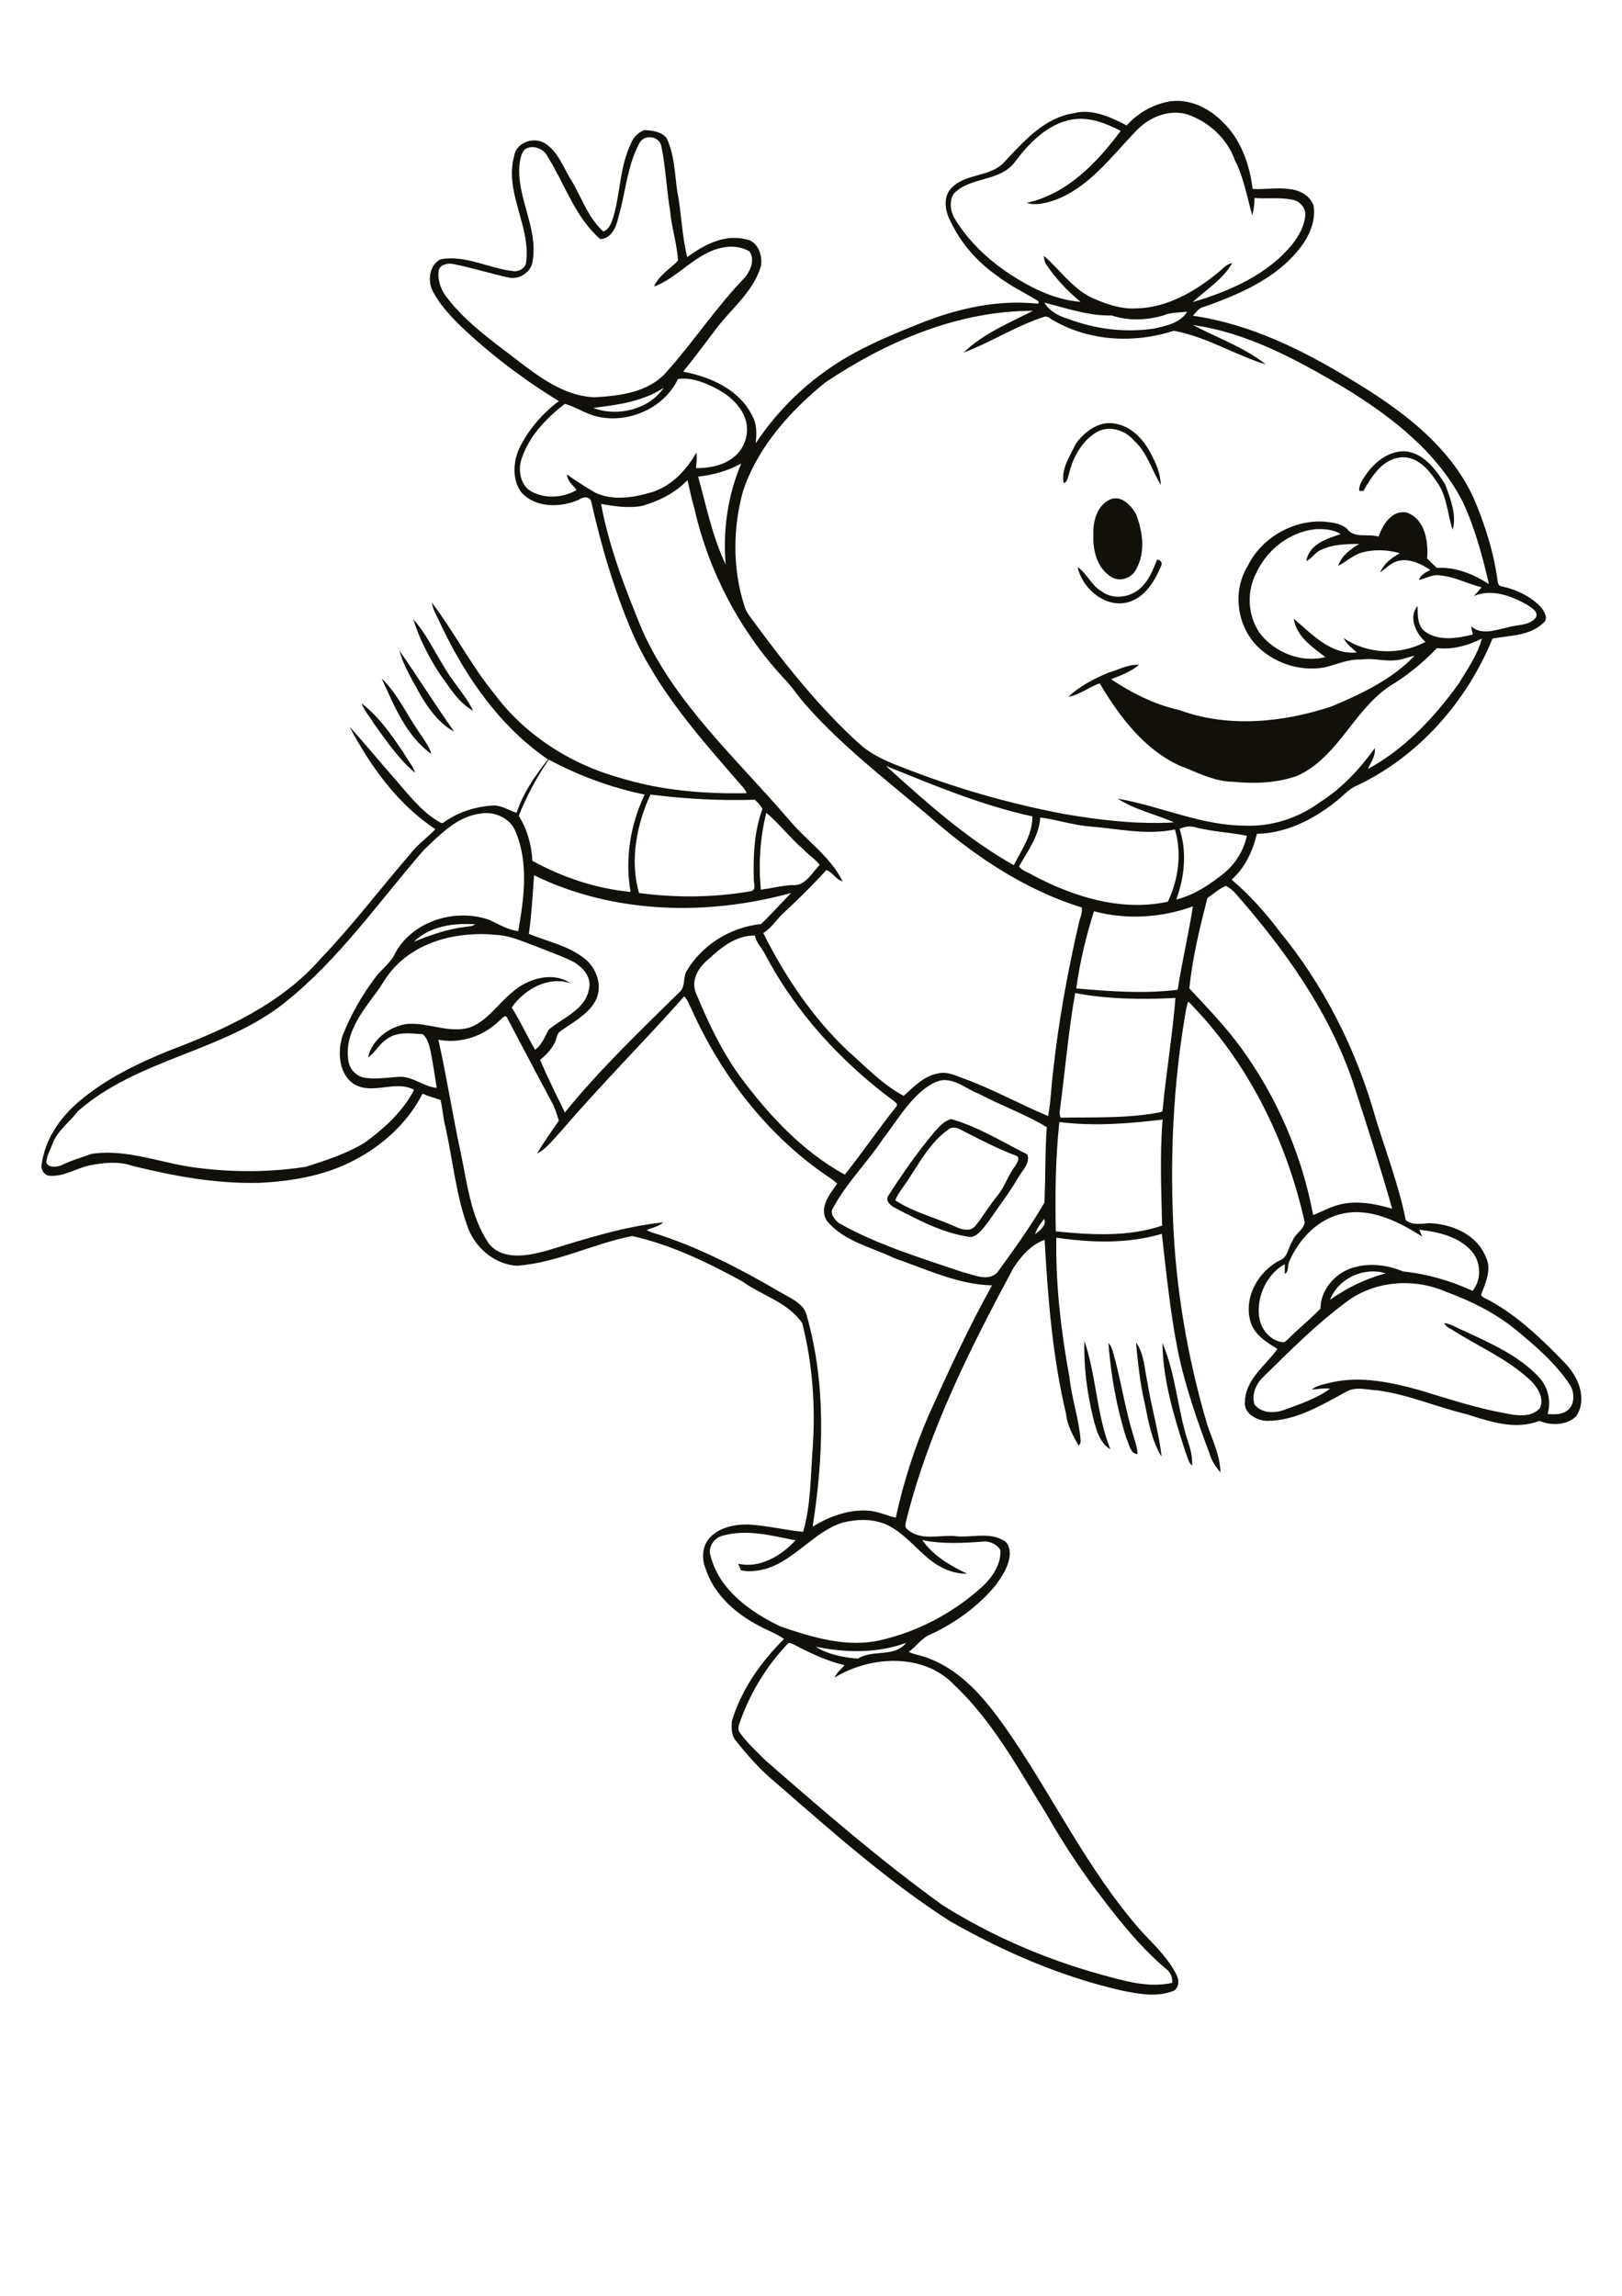
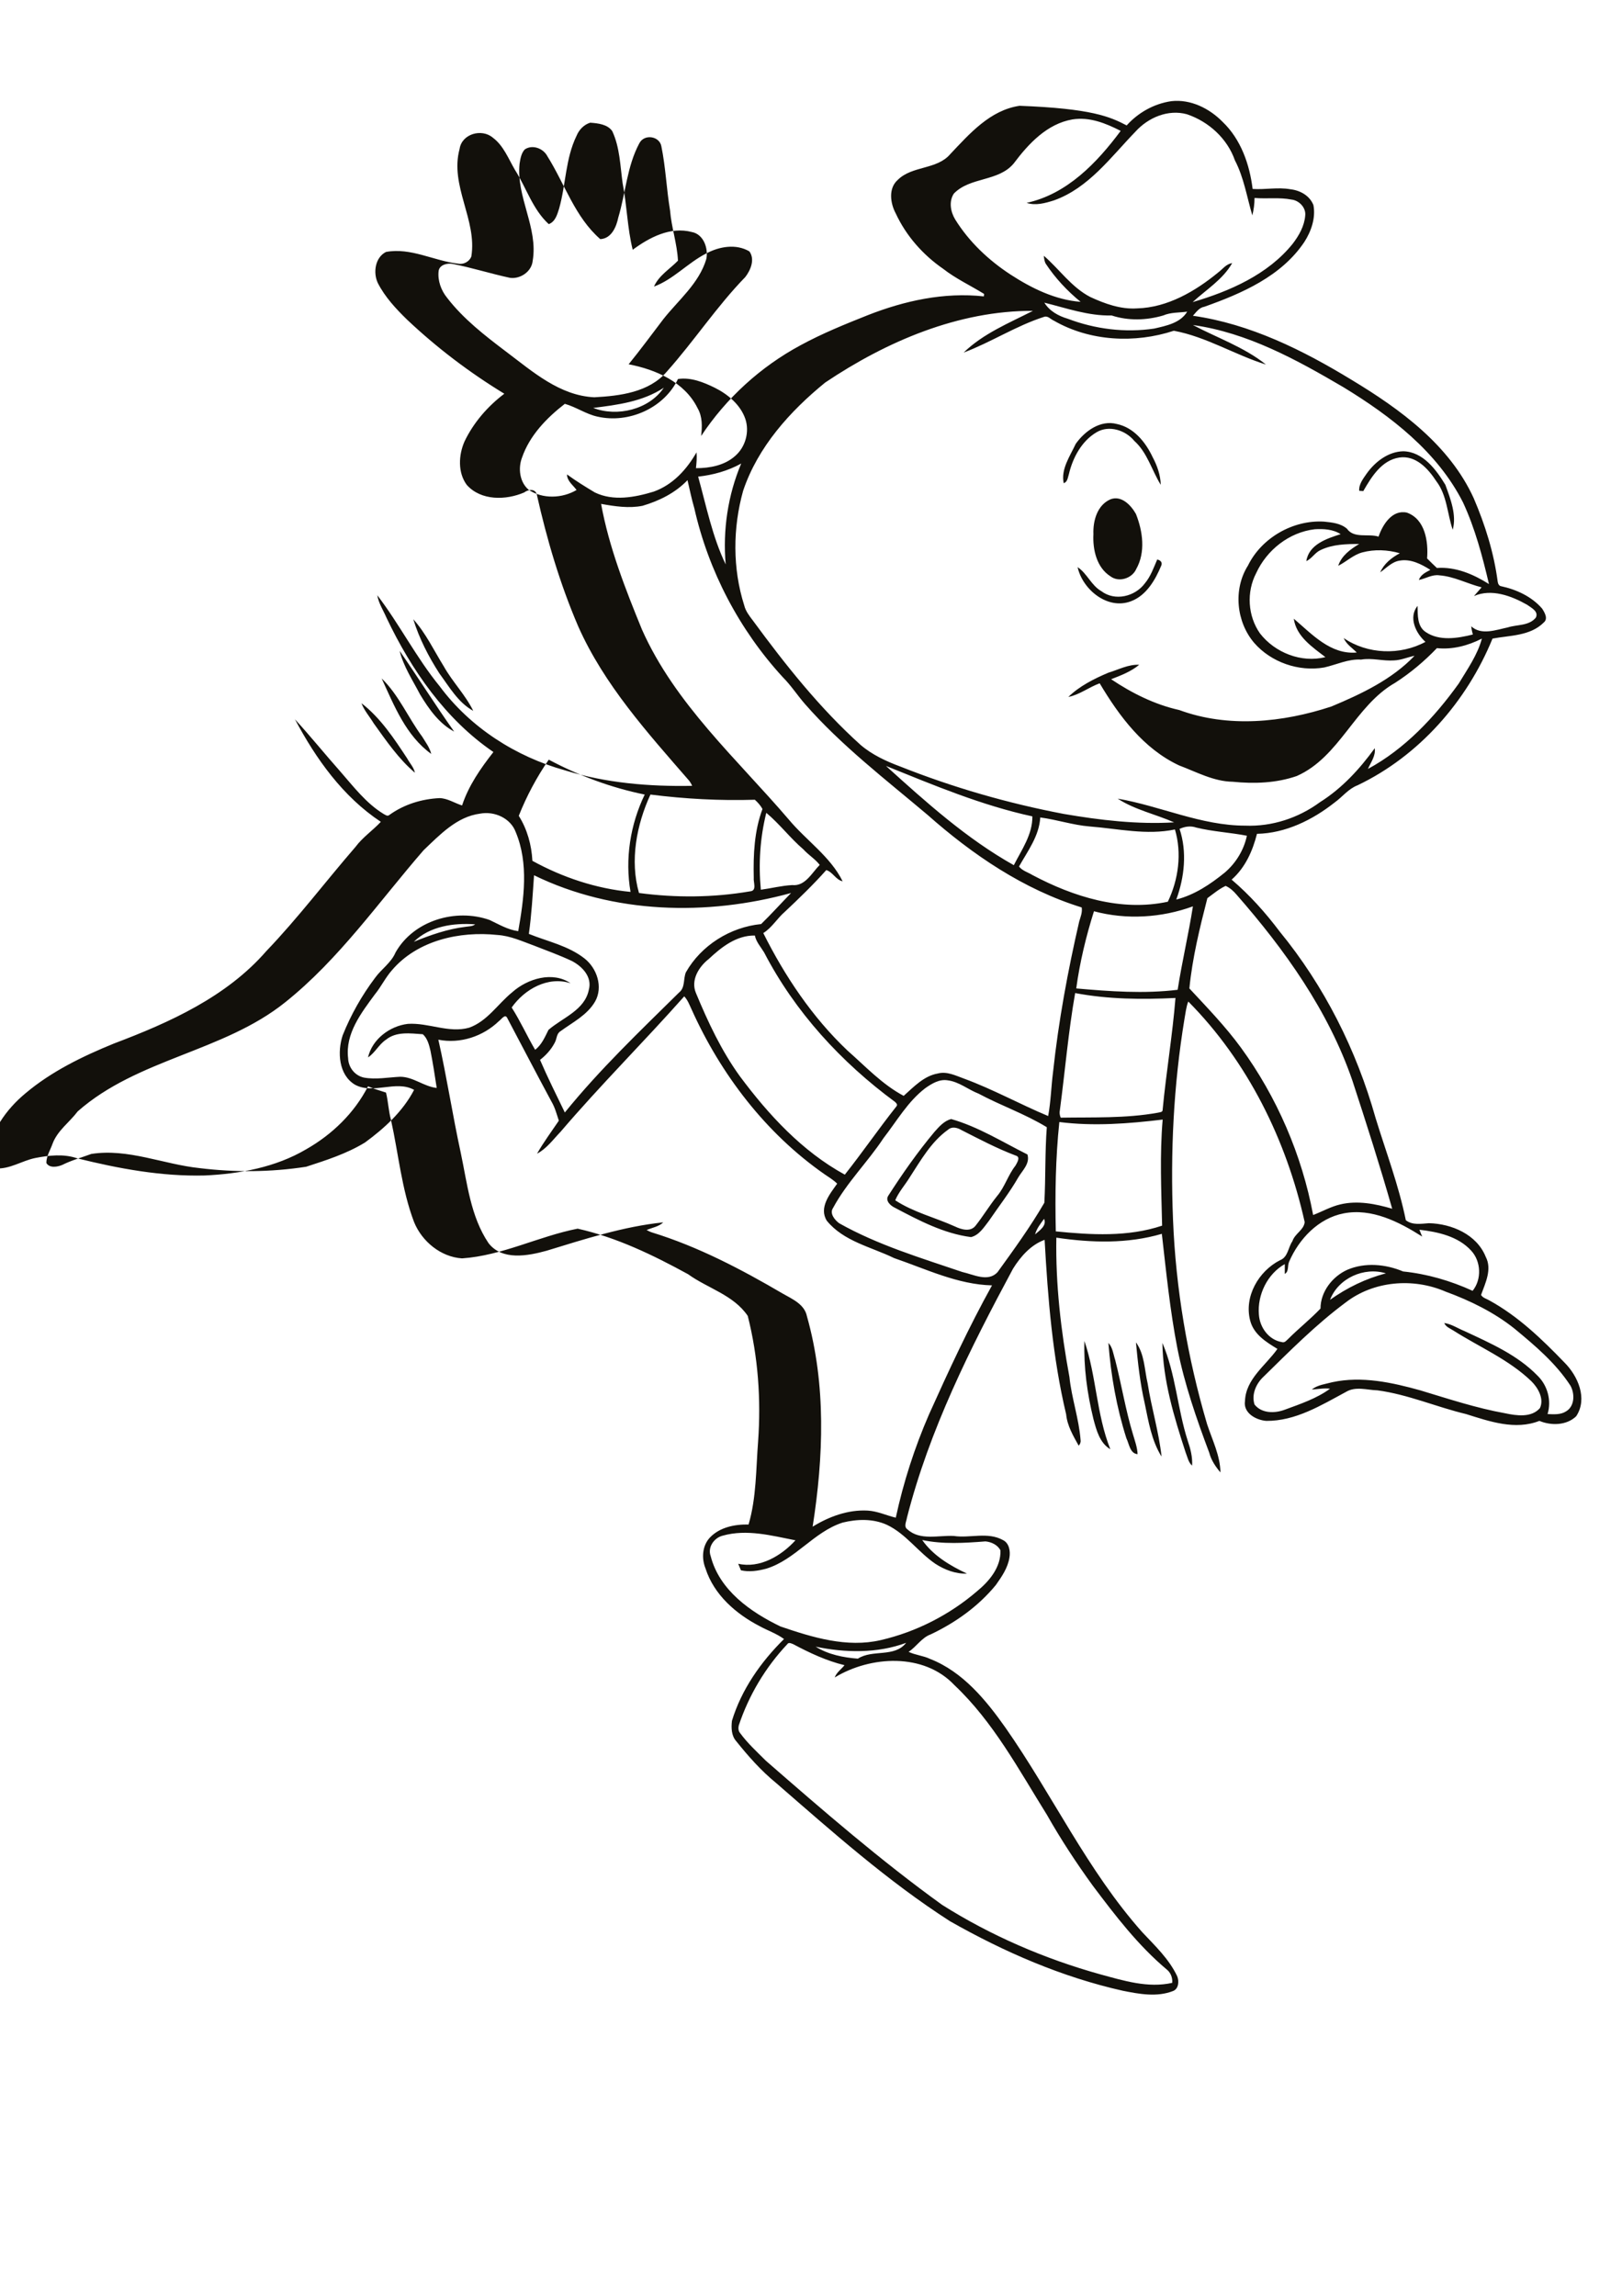
<svg xmlns="http://www.w3.org/2000/svg" version="1.2" baseProfile="tiny" id="Layer_1" x="0px" y="0px" viewBox="0 0 595 842" overflow="scroll" xml:space="preserve">
  <g>
-     <path fill="#12100B" d="M426.4,492.5c4.9,11.4,5.5,24.1,9.3,35.9c1,2.9,1.8,6,1.6,9.1c-1.4-1.2-1.7-3.2-2.4-4.9   C430.7,519.7,426.6,506.3,426.4,492.5 M406.6,492.5c1.6,1.7,1.8,4.2,2.5,6.3c2.3,9,3.8,18.3,6.5,27.2c0.7,2.4,1.6,4.8,1.7,7.3   c-2.8-0.2-3.1-3.8-4.1-5.8C409.6,516.2,407.5,504.4,406.6,492.5 M416.7,492.3c3.2,4.4,3.1,10,4.3,15.1c1.4,9,4.1,17.7,5.1,26.8   c-3.7-5.9-4.8-12.9-6.2-19.6C418.2,507.2,417.4,499.7,416.7,492.3 M397.8,491.8c4.4,12.9,4.4,26.9,9.5,39.7   c-3.9-2.3-5.1-7-6.2-11.1C398.8,511,397.5,501.4,397.8,491.8 M347.8,414.3c-6.2,4.4-10,11.2-14.1,17.5c-1.7,2.8-4,5.3-5.3,8.4   c6.7,4.4,14.6,6.3,21.9,9.6c2.3,1.1,5.6,2.1,7.5-0.2c2.8-3.5,5.1-7.4,8-11c2.8-3.3,4-7.7,6.7-11.1c0.6-1.1,2-3.2,0.1-3.7   c-6.9-2.6-13.5-6.1-20-9.4C351.1,413.5,349.1,413.1,347.8,414.3 M342.8,415.1c1.7-1.9,3.5-4,6.1-4.7c9.9,2.8,18.8,8.4,28,13   c1,3.3-1.8,5.8-3.3,8.3c-3.2,5.6-7.2,10.7-10.8,16c-1.8,2.3-3.6,5.3-6.6,6c-10-1.3-19.1-6.1-28-10.8c-1.5-0.7-3.5-2.5-2.4-4.3   C331,430.5,336.6,422.5,342.8,415.1 M132.6,257.9c7,5.4,12,13,16.8,20.3c0.9,1.7,2.4,3.2,2.8,5.2c-6-5.1-10.5-11.7-15.1-18.1   C135.6,262.8,133.6,260.6,132.6,257.9 M140,248.8c6.3,6.1,9.7,14.4,14.9,21.4c1.2,2,2.7,3.9,3.3,6.3   C148.9,269.8,144.6,258.8,140,248.8 M146.6,238.7c6.8,9.8,13.1,19.9,20,29.6c-5.5-2.9-9.3-8.3-12.5-13.6   C151.4,249.5,148,244.4,146.6,238.7 M151.6,227.1c4.6,5.1,7.6,11.5,11.2,17.3c3.2,5.7,7.9,10.4,10.8,16.3c-5.5-3-8.8-8.8-12.4-13.7   C157.2,240.8,153.8,234.2,151.6,227.1 M424.5,205.2c1.1,0.2,2,1,1.5,2.2c-2.2,5.3-5.5,11-11.1,13.1c-8.6,3.3-17.8-4.3-19.6-12.5   c3.5,2.3,5,6.7,8.7,8.8c5,3.8,12.4,2,16-2.9C422.1,211.4,423.2,208.2,424.5,205.2 M407.4,183.1c4-1.5,7.5,2.2,9.3,5.4   c2.5,6.3,3.6,14,0.1,20.2c-1.5,3.4-6.3,5-9.4,2.7c-5.1-3.2-6.6-9.8-6.3-15.5C400.9,191,402.5,185.2,407.4,183.1 M501.4,173.6   c3.1-4.3,7.9-8,13.4-8.1c7.2,0.2,12,6.7,15.4,12.3c1.9,5.2,4.2,11.1,2.7,16.5c-2-5.9-2.1-12.7-6-17.8c-3-4.6-7.5-9.6-13.6-8.7   c-6.5,1-10.2,7.1-13.2,12.3c-0.4,0-1.1-0.1-1.5-0.1C498.4,177.6,500.1,175.5,501.4,173.6 M394.6,162.8c3.3-4.7,9.1-8.9,15.1-7.3   c6.2,1.3,10.5,6.6,13.1,12.1c1.7,3.2,2.9,6.6,3,10.2c-3.3-5.3-4.9-11.8-9.7-16.1c-3.2-3.9-9.2-5.9-13.8-3.2   c-5.5,3.2-8.8,9.4-10.2,15.4c-0.4,1.2-0.5,2.9-1.9,3.3C389.1,172.1,392.5,167.3,394.6,162.8 M299.2,603.9c4.6,2.9,10.2,4,15.5,4.4   c5.4-3.5,13.4-0.3,17.7-5.8C321.9,606.4,310.1,606.2,299.2,603.9 M288.8,603c-8,8.5-14.1,18.7-17.8,29.8c-0.2,0.9-0.2,2,0.5,2.8   c2.7,3.7,6.1,6.8,9.4,10.1c21,18.3,42.1,36.6,64.7,52.9c17.9,11.3,37.6,19.8,58.1,25.5c8.5,2.3,17.4,5.1,26.3,3.1   c0.2-1.9-0.6-3.8-2-4.9c-10.5-8.8-18.9-19.8-27.1-30.7c-6.1-8.4-11.8-17.1-16.9-26.1c-10.3-16.5-19.6-34-33.9-47.5   c-11.2-11.9-30.7-10.8-43.9-2.8c0.7-1.9,2.4-3,3.6-4.5c-6.6-1.6-12.8-4.5-18.8-7.7C290.2,602.7,289.3,602.2,288.8,603 M309.1,558.4   c-10.6,3.4-17.3,13.6-28,16.9c-3,0.8-6.2,1.3-9.3,0.6c-0.3-0.8-0.7-1.6-1-2.4c7.9,1.8,15.8-2.9,21-8.6c-8.7-1.7-17.8-4.2-26.7-1.7   c-3.2,0.8-5.6,4.3-4.4,7.5c3.2,12.5,14.6,20.5,25.6,25.8c11.7,4,24.4,7.9,36.8,5c13-3,25.3-9.3,35.4-18c4.5-3.7,8.7-8.8,8.5-14.9   c-1-2-3.3-3.1-5.5-3.3c-7.7,0.6-15.6,1.1-23.2-0.5c4,5.7,10.2,9.4,16.4,12.3c-4.1,0.2-8.2-1.4-11.6-3.6c-6.3-4.3-10.8-11-17.8-14.3   C320.2,556.9,314.4,557.1,309.1,558.4 M493.6,477.7c-10.9,8.1-20.4,17.7-30.1,27.2c-2.7,2.5-4.5,6.5-3.3,10.2   c2.6,3.3,7.4,3.3,11.1,1.9c5.7-2.1,11.7-4.1,16.6-7.7c-2.2-0.3-4.5,0.2-6.7,0.3c2.1-1.7,5-2,7.6-2.7c10.8-2.3,21.8,0.1,32.2,3   c10.3,3.1,20.5,6.5,31.1,8.4c4.2,0.9,9.7,1.7,12.8-1.9c1.6-3.4-0.7-7.4-3.1-9.8c-8.3-8-19-12.5-28.6-18.6c-1.2-0.8-2.8-1.3-3.4-2.8   c2.7,0.4,5,2,7.5,3c9.4,4.4,19.3,8.7,26.7,16.3c3.7,3.6,5.2,9.1,3.7,14.1c2.3,0.1,4.8,0.3,6.8-1c3.2-1.9,3.2-6.5,1.6-9.4   c-5.4-8.3-13-14.7-20.5-20.9c-7.5-6-16.3-10.3-25.3-13.6C518.3,468.5,503.8,469.8,493.6,477.7 M487.9,476.7   c6.2-4.4,13.1-7.8,20.5-9.7C500.4,464.5,490.9,468.8,487.9,476.7 M383,447c-1.3,1.8-2.7,3.5-3.3,5.7   C381.3,451.3,384.1,449.5,383,447 M472.9,462.7c-0.7,1.5,0,3.6-1.6,4.5c0-1.2,0-2.4,0-3.6c-6.4,3.6-10.1,11.3-9.5,18.5   c0.3,4.7,3.6,9.3,8.4,10.1c1.1,0.4,1.8-0.7,2.5-1.3c3.8-3.8,8-7.1,11.7-11c0-6.1,4.3-11.7,9.8-14.2c6.5-2.8,14.1-2.1,20.5,0.6   c8.8,0.9,17.4,3.4,25.5,7.1c3.4-4.2,3.1-10.8-0.5-14.7c-4.8-5.3-12.2-6.9-19-7.7c0.3,0.8,0.6,1.6,1,2.5   c-8.5-5.4-18.5-10.5-28.8-8.5C483.6,446.8,476.5,454.4,472.9,462.7 M388.6,411.5c-1.4,13.3-1.6,26.7-1.3,40.1   c12.9,1.3,26.5,2.1,39-2.1c-0.3-13-0.9-26,0.2-38.9C414,412.1,401.2,413.1,388.6,411.5 M339.4,399.1c-6.4,4.9-10.4,12-15.3,18.3   c-5.8,8.8-13.5,16.3-18.5,25.6c-1.4,2,0.6,4.4,2.2,5.6c14.2,8,29.9,12.7,45.2,17.9c4.1,0.9,9.4,3.8,12.9,0.1   c6-8.3,12.1-16.7,17.2-25.5c0.5-9.2,0.2-18.5,0.9-27.7c-8-4.9-16.8-7.9-25-12.3c-3.9-1.5-7.2-4.4-11.4-4.9   C344.6,395.7,341.8,397.4,339.4,399.1 M205.7,415c-2.7,2.8-5.2,6.3-8.7,8.1c2.4-4.2,5.3-8.1,8-12.1c-0.8-2.4-1.4-4.8-2.7-7   c-5.5-10.2-10.8-20.4-16.2-30.6c-0.8-1.8-2.2,0.5-3.1,1.1c-5.8,5.6-14.2,8.4-22.2,6.8c3.1,13.7,5.2,27.6,8.2,41.4   c2.4,11.3,3.6,23.4,10.2,33.2c5,6.5,14.4,4.7,21.3,2.8c14.1-4.3,28.2-8.9,42.8-10.4c-1.7,1.6-4,1.9-6.1,2.8c0.6,0.3,1.3,0.7,2,0.9   c16.9,5.2,32.7,13.5,47.9,22.4c3.5,2,8,3.9,8.9,8.3c7.1,25.1,6.1,51.7,2.1,77.2c6-3.7,13-6.3,20.2-5.9c3.6,0.2,6.9,1.8,10.3,2.6   c2.8-13,6.9-25.7,12.2-37.9c7.2-16,14.6-32,23.1-47.3c-12.6-0.3-24.2-6-35.9-10c-8.4-4.1-18.5-6.1-24.7-13.7   c-3-4.8,1.1-9.8,3.8-13.6c-1.4-1.4-3.1-2.4-4.7-3.5c-21.5-15-38-36.6-48.7-60.4c-0.8-1.7-1.4-3.4-2.7-4.8   C236.2,382.1,220.3,397.9,205.7,415 M394.4,364.2c-2.5,14.2-3.7,28.6-5.6,42.9c-0.2,0.9-0.1,1.9,0.3,2.8   c11.8-0.2,23.8,0.3,35.5-1.8c0.7-0.2,2-0.1,1.9-1.2c1.3-13.7,3.6-27.2,4.7-40.9C419,366.6,406.5,366.5,394.4,364.2 M260,351.7   c-3.7,2.9-6.7,7.8-4.7,12.5c4.4,10.6,9.3,21.1,16.1,30.5c10.5,14.1,22.8,27.5,38.5,36.1c6.5-8.2,12.4-16.8,18.9-25   c0.6-0.7,0-1.2-0.5-1.7c-19.7-14.5-36.7-33-48-54.8c-1.2-2-2.9-3.8-3.4-6.2C270.1,343,264.6,347.4,260,351.7 M143.8,355.8   c-2.4,2.7-4,6.1-6.3,8.9c-5,6.8-10.9,14.4-9.8,23.4c0.1,3.4,2.5,6.4,5.8,7.1c4.4,0.8,8.9-0.1,13.3-0.3c4.8,0,8.7,3.6,13.4,4.1   c-0.7-4.6-1.4-9.2-2.3-13.7c-0.5-2.1-1.1-4.5-2.8-6c-4.5-0.3-9.7-1.1-13.5,2c-2.6,1.7-4,4.8-6.6,6.5c1.5-6.6,7.9-11.5,14.6-12.3   c7.6-0.5,15,3.5,22.5,1.4c6.7-2.4,10.5-8.7,15.8-13c5.6-5,14.8-7.8,21.4-3.3c-8.3-2.7-16.9,2.2-21.6,8.9c3.2,5,5.6,10.4,8.6,15.5   c2.4-1.8,3.6-4.7,4.9-7.3c5.2-4.5,13.3-7.2,14.8-14.7c1.3-4.7-2.4-8.6-6.3-10.6c-4.5-2.1-9.2-3.8-13.8-5.6   c-4.4-1.6-8.7-3.6-13.4-3.9C168.6,341.4,153.1,344.9,143.8,355.8 M151.8,345.4c6.1-2.5,12.4-4.7,19-5.5c1.2-0.2,2.5-0.1,3.5-0.9   C166.4,338.4,157.6,339.7,151.8,345.4 M401.3,334.2c-2.9,9.2-5.2,18.7-6.5,28.3c12.4,1.1,24.9,2,37.2,0.5c1.6-10.3,4-20.4,5.6-30.6   C426.1,336.6,413.2,337.4,401.3,334.2 M442.9,329.4c-2.8,10.9-5.5,21.9-6.6,33.1c6.5,7,13.2,13.9,18.9,21.7   c13.2,18.1,22.4,39.4,26.5,61.4c3.4-1.3,6.5-3.1,10-3.9c6.3-1.5,12.9-0.2,19,1.6c-4.5-15.8-9.5-31.4-14.6-47   c-8.8-25.6-24.8-48-42.5-68.2c-1.1-1.3-2.4-2.5-4-3.2C447.2,326,445.1,327.8,442.9,329.4 M195.9,321c-0.5,7.2-0.9,14.4-1.9,21.5   c6.9,2.8,14.4,4.3,20.4,9c4.6,3.6,6.9,10.5,3.9,15.8c-2.9,5-8.2,7.6-12.7,10.9c-1.5,0.9-1.3,2.8-2.1,4.2c-1.3,2.5-3.2,4.6-5.4,6.3   c2.8,6.5,6,12.9,9.1,19.3c12.8-15.8,27.5-29.8,41.9-44c2.3-1.8,1.5-5,2.5-7.4c5.6-9.9,16.3-16.6,27.6-17.7c3.8-3.7,7.3-7.6,11-11.4   C259.3,336,225,335.2,195.9,321 M432.7,304c2.8,8.4,1.8,17.7-1.2,25.9c6.7-1.7,12.5-5.6,17.8-9.9c4.1-3.5,7-8.3,8.1-13.5   c-6.2-1.2-12.5-1.5-18.6-3C436.8,302.8,434.6,303.1,432.7,304 M381.6,299.8c-0.4,6.8-4.6,12.3-7.8,18c1.3,1.6,3.3,2.1,4.9,3.1   c15.1,8,32.5,13.5,49.7,9.8c3.9-8.1,5.2-17.8,2.6-26.5c-10.4,2.2-20.9-0.3-31.3-1.1C393.6,302.6,387.7,300.6,381.6,299.8    M281.1,298.1c-2.3,9.2-2.9,18.8-2,28.2c3.8-0.5,7.6-1.5,11.5-1.7c4.8,0.5,7.2-4.5,10.1-7.4c-1.7-2.2-4.1-3.6-6-5.7   C289.9,307.4,286,302.2,281.1,298.1 M155.4,311.8c-16.5,19-31,40-50.8,55.8c-22.7,18.2-54.1,20.6-76.1,40c-3,4-7.4,7-9.2,11.8   c-0.8,2.3-2.3,4.6-2.3,7.1c1.1,2,4.1,1.5,5.9,0.7c3.4-1.7,7.1-2.7,10.6-4c13.5-2.1,26.4,3.8,39.7,5.2c13,1.6,26.2,1.5,39.1-0.5   c7.4-2.4,14.9-4.8,21.6-8.9c7.1-5.2,13.9-11.4,18-19.3c-6.7-3.7-14.9,1.8-21.7-1.9c-6-3.6-6.5-12-4.5-18.1c3-7.5,7-14.6,11.9-21.1   c2.3-3.2,5.9-5.5,7.5-9.3c6.6-11.7,22.1-16.3,34.5-11.9c3.4,1.6,6.7,3.6,10.5,4.1c2.1-11.9,3.9-24.8-0.9-36.3   c-1.9-5.2-7.9-7.8-13.1-6.8C167.6,299.5,161.4,306.1,155.4,311.8 M238.6,291.4c-5.1,11.1-7.6,24.2-4.2,36.1   c13.5,1.8,27.3,1.7,40.7-0.6c2.7-0.2,1.2-3.3,1.4-5c-0.2-8.5,0.2-17.2,3.2-25.2c-0.7-1.3-1.7-2.4-2.8-3.4   C264.1,293.7,251.3,293,238.6,291.4 M325,280.9c14.7,13.3,29.6,26.7,46.9,36.4c2.9-5.7,6.9-11.3,6.8-17.9   C360.2,295.4,342.6,288,325,280.9 M190.3,299.2c3.1,4.9,4.7,10.7,5,16.5c11.1,6.1,23.4,10.2,36,11.4c-2.1-12.1-0.1-24.7,5.2-35.7   c-12.3-2.5-24.1-6.9-35.2-12.8C196.9,285,193.2,291.9,190.3,299.2 M460.8,210.2c-3.6,6.9-3.1,15.7,1.4,22.1   c5.5,7.1,15.2,10.9,24,8.7c-4.8-3.7-10.7-7.6-11.6-14.1c6.6,5.6,13.5,13.3,23.1,12.4c-1.7-1.7-3.8-3-4.8-5.3c8.7,6,20.8,6.4,30,1.4   c-3.6-3.2-6.3-9-2.9-13.2c0.1,3.3-0.2,7.5,3,9.6c5,3.4,11.7,2.3,17.3,0.9c-0.3-1-0.5-2-0.6-3c3.7,3.4,9.1,1.3,13.4,0.4   c3.4-1.1,7.8-0.5,10.3-3.6c1.1-2.3-1.7-3.6-3.2-4.7c-5.8-3.3-13.1-6-19.5-3.2c0.9-1.1,1.9-2.1,2.8-3.2c-5.2-1.3-10.1-4-15.5-4.4   c-2.6-0.4-5,1.2-7.5,1.7c0.6-1.9,2.5-2.8,4.2-3.7c-3.3-2.1-7.2-4.1-11.2-3.4c-2.9,0.4-4.9,2.7-7.2,4.3c1.4-3.2,4.2-5.4,7.2-7   c-4.5-1.3-9.3-1.5-13.8-0.3c-3.3,0.9-5.8,3.4-8.8,4.9c1.2-3.7,4.5-6.1,7.7-8c-4.7,0-9.7,0.1-14.1,2.2c-2.1,0.9-3.2,3.1-5.3,4.1   c0.9-6.1,7.5-8.3,12.6-9.9c-2.8-1.8-6.3-2-9.5-1.8C472.9,195.2,464.7,201.7,460.8,210.2 M235.7,185.5c-5,1-10.2,0.2-15.2-0.7   c2.9,15.9,8.9,31.2,15,46.1c12.1,27.2,34.8,47.4,53.8,69.6c6.4,7.7,15.3,13.6,19.8,22.7c-2.5-0.5-3.6-3.4-6-4.1   c-4.8,5.4-10,10.4-15.2,15.3c-2.8,2.4-4.7,5.8-7.9,7.8c7.9,15.8,18,30.9,30.9,43.1c6.6,5.8,12.7,12.4,20.6,16.6   c3.7-3.3,7.4-7.3,12.5-8.2c3.4-0.9,6.6,0.8,9.7,1.9c10.6,3.9,20.5,9.4,30.8,13.7c1-5.4,1.1-10.8,1.8-16.2c2-18.6,5.4-37,9.6-55.2   c0.5-1.7,1.2-3.3,0.9-5.1c-21.3-6.6-40-19.3-56.6-34c-15.4-13-31.6-25.4-44.9-40.6c-2.8-3.2-5.1-6.8-8.1-9.8   c-16-17.4-27.3-39-32.5-62c-1-3.4-1.7-6.9-2.5-10.3C247.7,180.8,241.8,183.7,235.7,185.5 M256.1,174.8c3,10.8,5.2,22,10.1,32.2   c-1.1-12.6,0.8-25.4,5.7-37C267,172.7,261.6,174.2,256.1,174.8 M217.6,149.6c8.8,3.4,20.5,0.6,25.9-7.4   C235.8,147.3,226.5,148.5,217.6,149.6 M248.7,139c-5.1,10.7-18.1,16.4-29.5,13.8c-4.2-0.9-7.8-3.5-12-4.7   c-6.7,5.2-12.9,11.6-15.7,19.7c-1.5,3.9-0.9,9,2.4,11.8c5.1,3.5,12.4,3.2,17.6,0.1c-1.3-1.8-3.5-3.3-3.5-5.7   c3.3,2.4,6.7,4.5,10.2,6.6c6.8,3.3,14.7,1.8,21.6-0.3c7-2.5,12.1-8.1,15.7-14.4c0.2,1.9,0,3.9-0.2,5.8c5.1,0,10.5-1,14.4-4.5   c3.8-3.3,5.3-8.9,3.7-13.6c-1.8-5.2-6.4-9-11.2-11.4C258.1,140.2,253.5,138.3,248.7,139 M302.7,140.3   c-12.9,10.5-24.7,23.6-30.1,39.7c-3.8,13.6-3.9,28.5,0.4,42c0.5,2.1,1.9,3.9,3.2,5.6c11.9,16.2,24.5,32.1,39.5,45.6   c4.2,3.6,9.4,6,14.5,7.9c19.4,7.7,39.5,13.5,60,17.4c13.4,2.3,27,3.9,40.5,3.1c-6.8-3-14.4-4.6-20.7-8.7   c15.7,2.7,30.6,9.9,46.8,9.9c9.8,0.4,19.5-2.8,27.4-8.6c8.1-5.1,14.6-12.2,20.1-19.8c0.4,2.8-1.4,5.1-2.5,7.6   c13.5-7.3,24.4-18.9,33.3-31.3c3.2-5.3,6.9-10.5,8.5-16.5c-5.1,2.6-10.8,4.1-16.5,3.5c-4.6,4.8-9.7,9.1-15.3,12.7   c-14.8,8.4-20.3,27.2-36.1,34.2c-7.5,2.6-15.6,2.9-23.5,2.1c-7-0.1-13.3-3.6-19.7-6c-13-6.1-21.9-18-29.1-30.1   c-3.9,1.4-7.4,4.2-11.5,5c4.1-4,9.5-6.7,14.7-8.9c3.7-1.1,7.3-3.1,11.3-2.9c-3,2.5-6.7,3.9-10.3,5.3c7.6,5.1,16,9.3,25,11.3   c17.9,6.6,37.9,4.6,55.8-1.3c11-4.6,22.2-9.9,30.5-18.6c-2.5,0.5-4.9,1.6-7.5,1.7c-4.1,0.3-8.1-1-12.1-0.3   c-4.7-0.3-9.1,1.9-13.6,2.9c-9.3,1.6-19.4-1.9-25.6-9c-6.6-7.7-7.8-19.7-2.3-28.4c5-10.2,16.6-16.8,27.9-16.1   c2.9,0.3,6.1,0.6,8.4,2.6c2.6,3.7,7.8,1.7,11.6,2.9c1.5-4.4,5-10,10.4-8.8c6.7,2.4,7.9,10.6,7.4,16.8c1.2,1.2,2.4,2.4,3.6,3.5   c6.9-0.5,13.4,2.3,19.1,5.9c-2.4-10.2-5.1-20.4-9.5-29.9c-9.4-18.6-26.5-31.7-43.9-42.3c-17.2-10.1-35.2-20-55.2-22.8   c8.9,4.7,18.8,8.1,26.8,14.5c-11.5-3.6-21.9-10.2-33.8-12.4c-14.3,4.7-30.8,3.9-44-3.7c-1.2-0.5-2.2-1.9-3.6-1.4   c-10.3,3.3-19.4,9.3-29.5,13.1c7.2-7,16.6-10.8,25.4-15.3C351.6,113.9,325.2,125.2,302.7,140.3 M383.1,111c1.9,3.1,5.2,4.9,8.6,5.9   c10,3.8,21,5.2,31.7,3.6c4.3-1,9.6-2,12.1-6.2c-2.9,0.4-6,0.2-8.8,1.4c-6.1,1.8-12.8,2-18.9,0C399.2,115.9,391.2,113,383.1,111    M234.5,52.6c-4.5,8.4-5,18.2-7.7,27.2c-0.7,3.4-2.5,7.7-6.6,7.9c-9.3-8.1-13-20.2-19.4-30.4c-1.5-2.9-5.5-4.4-8.3-2.5   c-1.3,1.4-1.6,3.4-1.9,5.2c-1.3,12.3,6.9,23.5,4.8,35.7c-0.4,3.9-4.5,6.7-8.3,6.2c-7-1.5-13.9-3.7-21-5.1c-2-0.4-4.9,0.3-5.2,2.6   c-0.4,3.5,0.9,7.1,3.1,9.8c6,7.8,13.9,13.9,21.7,19.8c9.7,7.3,19.6,16.1,32.3,16.7c9.4-0.5,20.1-1.8,26.6-9.4   c10-11.2,18.3-23.9,28.8-34.7c2-2.6,3.6-6.5,1.5-9.4c-4.9-2.9-11.1-1.8-15.9,0.8c-6.7,3.4-12,9.5-19.1,12.1   c1.8-4.1,5.8-6.4,8.8-9.5c-0.3-6.2-2.4-12.2-2.9-18.4c-1.3-7.8-1.6-15.8-3.2-23.6C241.9,49.9,236.3,49,234.5,52.6 M416.5,48.3   c-9,9.3-17.2,20.7-29.9,25.2c-3.2,1-6.7,2-10,0.9c14.8-3.2,25.8-14.7,34.5-26.4c-5.5-2.8-11.4-5.2-17.7-4.2   c-9.3,1.6-16.1,8.9-21.5,16.1c-5.6,6.8-16,4.9-22,11.1c-1.9,2.9-1.2,6.7,0.5,9.5c5.1,8.2,12.2,14.9,20.3,20.2   c7.7,5,16.4,9.3,25.7,10c-4.9-4-9.3-8.7-12.8-14c-0.5-0.9-0.6-2-0.7-2.9c5.7,4.9,10.1,11.5,17,15.1c5.4,2.5,11.2,4.6,17.2,4.2   c11.2-0.3,21.4-6.3,29.8-13.2c1.6-1.2,2.9-3.1,5.1-3.4c-3.4,6-9.5,9.7-14.5,14.3c13.6-4,27.6-10.1,36.7-21.4   c2.3-3,4.3-6.5,4.6-10.4c0.3-2.9-2.3-5.5-5-5.8c-4.5-0.9-9.1-0.2-13.6-0.6c0,2.2-0.3,4.3-0.8,6.4c-2-6.7-3.1-13.9-6.4-20.2   c-2.8-8-9.6-14.2-17.6-16.9C428.5,40,421.2,43.1,416.5,48.3 M413.3,46c4.2-4.7,10.1-8,16.4-8.9c7.1-0.8,14,2.7,18.8,7.6   c6.7,6.4,9.9,15.6,11,24.6c4.6,0.3,9.2-0.7,13.8,0.1c3.6,0.4,7.1,2.3,8.5,5.8c0.9,4.7-0.8,9.6-3.3,13.5   c-8.4,12.6-22.9,18.9-36.7,23.8c-1.9,0.3-3,2-4.2,3.3c21,3,40.3,12.6,58.2,23.5c17.9,10.8,35.9,23.9,44.8,43.4   c4.2,9.8,7.4,20,8.8,30.6c0.1,0.8,0.5,1.6,1.3,1.7c5.6,1.2,11.2,3.8,15,8.2c0.9,1.4,2.3,3.7,0.6,5.1c-5,5-12.5,4.7-18.8,5.9   c-9.4,23-26.9,43-49.5,53.8c-3.4,1.3-5.6,4.3-8.4,6.3c-8.1,6.4-18,11.3-28.5,11.5c-1.6,6.3-4.3,12.4-9.3,16.8   c6.6,5.6,12.4,12.1,17.6,19c16.4,20,28.2,43.5,35.2,68.4c3.8,12.4,8.5,24.7,11.1,37.5c2.4,1.9,5.6,1.3,8.5,1.1   c8.3,0.2,17.5,4.1,20.8,12.3c2.4,4.6-0.1,9.6-1.7,14c0.6,1.1,2,1.4,3,2c10.6,5.8,19.3,14.2,27.6,22.8c4.9,4.9,8.6,13.2,4.3,19.7   c-3.5,3.4-9.2,3.5-13.5,1.7c-8.9,3.5-18.3,0.2-26.9-2.5c-10.9-2.6-21.3-7.2-32.5-8.7c-3.8-0.1-8-1.6-11.6,0.6   c-9.1,4.9-18.5,10.7-29.2,10.6c-3.8-0.3-8.5-2.9-7.8-7.3c0.3-8.1,7.6-13,11.9-19.1c-4.1-2.5-8.7-5.3-10-10.4   c-2.3-8.8,3.1-18.1,10.9-22.1c3-1.1,3-4.7,4.6-7c0.9-2.8,4.2-4.1,4.5-7c-6.7-30.1-20.9-58.9-42.7-80.9c-0.8,2-1,4.3-1.4,6.4   c-4,24.3-5.2,48.9-4.2,73.5c1,25.4,5.3,50.7,12.5,75.1c1.9,5.8,4.8,11.5,4.9,17.7c-1.8-2.1-3.4-4.5-4.1-7.2   c-4.7-12.5-9.1-25.2-11.7-38.3c-2.7-13.9-4.1-28-5.7-42c-12.6,3.7-25.8,3.3-38.7,1.4c-0.3,17.2,1.7,34.3,4.8,51.1   c0.8,7.8,3.5,15.3,4.1,23.2c0.1,0.8-0.2,1.4-0.7,2c-2-3.6-4.2-7.3-4.6-11.5c-5-21-6.7-42.5-7.9-64c-5,1.8-8.8,6.1-11.6,10.6   c-15.7,29.2-30.7,59.1-38.9,91.3c-0.2,1.4-1.3,3.3,0.2,4.3c4.6,4.2,11.4,2.1,17,2.4c5.9,0.9,12.4-1.6,18,1.5   c2.3,1.1,2.8,4.1,2.4,6.4c-0.6,3.8-2.8,7-5,10.1c-6.4,7.8-14.8,13.8-23.9,18.1c-3.3,1.2-5.2,4.5-8.1,6.4c2.5,1.2,5.4,1.4,7.9,2.6   c12,4.7,20.5,15.1,27.7,25.3c17.2,24.6,30,52.3,50.1,74.9c4.7,5,9.8,9.8,12.8,16.1c0.8,1.8,0.6,4.7-1.5,5.5   c-5.9,2.3-12.4,1.1-18.4-0.1c-22.3-5-43.5-14.2-63.4-25.5c-22.9-14.7-43.3-32.9-63.8-50.7c-5.5-4.5-10.2-9.8-14.6-15.3   c-1.8-2-1.9-4.9-1.6-7.5c3.5-11.5,10.6-21.6,19.1-30c-2.7-2-6-3.1-8.9-4.7c-8.7-4.5-16.8-11.5-19.9-21.2c-1.5-3.7-1.2-8.3,1.6-11.3   c3.6-3.8,9.1-4.9,14.2-4.8c6.7,0.4,13.3,2,20,2.7c2.9-9.9,2.7-20.3,3.5-30.5c1.1-15.4,0-31-3.8-46c-5.2-7.7-14.7-10.1-21.9-15.3   c-12.8-7-26.2-13.5-40.5-16.7c-14.3,2.8-27.7,9.9-42.4,10.9c-7.8-0.5-14.7-6.2-17.6-13.3c-4.6-12.1-5.7-25-8.5-37.6   c-0.9-3.3-1-6.7-1.8-9.9c-2.2-0.7-4.5-1.4-6.6-2.3c-5,9.8-13.2,17.7-22.7,23.1c-11.2,6.6-24.3,9-37.2,9.6   c-15.8,0.4-31.5-2.5-46.8-6.3c-4.9-1.7-10.3-1.1-15.4-0.1c-4.9,1-9.4,4.2-14.6,3.8c-2,0-3.5-2.3-3-4.2c1.2-9.3,6.9-17.4,14-23.3   c9.6-8.1,21-13.6,32.5-18.3c20.4-7.7,41.3-17.1,55.9-33.9c11.6-12.1,21.7-25.5,32.7-38.2c2.6-3.5,6.3-6,9.3-9.2   c-13.9-9.2-23.8-23.1-31.5-37.6c5.7,6.2,11,12.8,16.6,19.1c4.9,5.6,9.5,11.7,15.9,15.6c0.6,0.3,1.4,1,2.1,0.4   c5.4-3.9,11.9-5.9,18.5-6.2c2.9,0.1,5.4,1.8,8.2,2.7c2.4-7.3,6.8-13.6,11.5-19.6c-17.6-12-30.1-30.1-39.2-49.2   c-1.2-2.8-2.9-5.3-3.4-8.3c8.2,10.7,14.3,22.9,22.9,33.4c11.2,15.1,27.9,25.8,45.9,30.8c15.1,4.7,31,6,46.7,5.7   c-0.3-0.7-0.7-1.4-1.2-2c-15.2-17.5-31.1-35.1-40.6-56.5c-6.7-15.6-11.5-31.9-15.2-48.4c-0.6-2.2-3.2-1.8-4.6-0.7   c-6.7,2.9-15.9,3.1-21.1-2.8c-3.3-4.5-3-10.9-0.8-15.9c3.3-6.9,8.5-12.9,14.6-17.5c-12.8-7.8-24.8-16.9-35.7-27.2   c-4.1-4-8.1-8.3-10.7-13.4c-1.8-3.8-1-9.4,3-11.4c9.1-1.7,17.6,3.3,26.5,4.3c2,0.4,4.1-0.8,4.8-2.6c2.2-13.5-8-26-4.3-39.5   c0.8-5.5,8.1-7.6,12.2-4.1c3.9,2.9,5.7,7.7,8.1,11.8c4.2,6.6,6.5,14.5,12.4,19.9c2.4-0.9,3.1-3.5,3.8-5.7   c2.5-8.8,2.3-18.3,6.4-26.7c0.9-2.2,2.7-4.1,5-4.8c2.9,0.2,6.4,0.6,8.1,3.1c2.8,6,2.9,12.7,3.8,19.1c1.6,8.1,1.7,16.4,3.7,24.4   c6.1-4.5,13.8-8.6,21.7-6.5c4.3,0.8,6.1,6,5.3,9.9c-2.7,9-10.2,15-15.8,22.1c-4.2,5.5-8.3,11.1-12.7,16.5   c9.9,1.9,20.6,6.5,25.3,16.1c1.8,3.1,1.7,6.7,1.3,10.2c9.2-13.9,21.8-25.4,36.5-33.3c7.9-4.3,16.3-7.7,24.6-11   c13.5-5.3,28-8.5,42.6-6.9c0-0.2,0.1-0.7,0.1-0.9c-5-3.1-10.4-5.6-15-9.2c-7.4-5.1-13.6-12.1-17.4-20.3c-2-3.7-2.8-9.2,0.7-12.3   c5.3-5.3,14.4-3.7,19.3-9.5c7.1-7.5,14.6-16.1,25.4-17.7C400.4,39.8,407.2,42.8,413.3,46" />
+     <path fill="#12100B" d="M426.4,492.5c4.9,11.4,5.5,24.1,9.3,35.9c1,2.9,1.8,6,1.6,9.1c-1.4-1.2-1.7-3.2-2.4-4.9   C430.7,519.7,426.6,506.3,426.4,492.5 M406.6,492.5c1.6,1.7,1.8,4.2,2.5,6.3c2.3,9,3.8,18.3,6.5,27.2c0.7,2.4,1.6,4.8,1.7,7.3   c-2.8-0.2-3.1-3.8-4.1-5.8C409.6,516.2,407.5,504.4,406.6,492.5 M416.7,492.3c3.2,4.4,3.1,10,4.3,15.1c1.4,9,4.1,17.7,5.1,26.8   c-3.7-5.9-4.8-12.9-6.2-19.6C418.2,507.2,417.4,499.7,416.7,492.3 M397.8,491.8c4.4,12.9,4.4,26.9,9.5,39.7   c-3.9-2.3-5.1-7-6.2-11.1C398.8,511,397.5,501.4,397.8,491.8 M347.8,414.3c-6.2,4.4-10,11.2-14.1,17.5c-1.7,2.8-4,5.3-5.3,8.4   c6.7,4.4,14.6,6.3,21.9,9.6c2.3,1.1,5.6,2.1,7.5-0.2c2.8-3.5,5.1-7.4,8-11c2.8-3.3,4-7.7,6.7-11.1c0.6-1.1,2-3.2,0.1-3.7   c-6.9-2.6-13.5-6.1-20-9.4C351.1,413.5,349.1,413.1,347.8,414.3 M342.8,415.1c1.7-1.9,3.5-4,6.1-4.7c9.9,2.8,18.8,8.4,28,13   c1,3.3-1.8,5.8-3.3,8.3c-3.2,5.6-7.2,10.7-10.8,16c-1.8,2.3-3.6,5.3-6.6,6c-10-1.3-19.1-6.1-28-10.8c-1.5-0.7-3.5-2.5-2.4-4.3   C331,430.5,336.6,422.5,342.8,415.1 M132.6,257.9c7,5.4,12,13,16.8,20.3c0.9,1.7,2.4,3.2,2.8,5.2c-6-5.1-10.5-11.7-15.1-18.1   C135.6,262.8,133.6,260.6,132.6,257.9 M140,248.8c6.3,6.1,9.7,14.4,14.9,21.4c1.2,2,2.7,3.9,3.3,6.3   C148.9,269.8,144.6,258.8,140,248.8 M146.6,238.7c6.8,9.8,13.1,19.9,20,29.6c-5.5-2.9-9.3-8.3-12.5-13.6   C151.4,249.5,148,244.4,146.6,238.7 M151.6,227.1c4.6,5.1,7.6,11.5,11.2,17.3c3.2,5.7,7.9,10.4,10.8,16.3c-5.5-3-8.8-8.8-12.4-13.7   C157.2,240.8,153.8,234.2,151.6,227.1 M424.5,205.2c1.1,0.2,2,1,1.5,2.2c-2.2,5.3-5.5,11-11.1,13.1c-8.6,3.3-17.8-4.3-19.6-12.5   c3.5,2.3,5,6.7,8.7,8.8c5,3.8,12.4,2,16-2.9C422.1,211.4,423.2,208.2,424.5,205.2 M407.4,183.1c4-1.5,7.5,2.2,9.3,5.4   c2.5,6.3,3.6,14,0.1,20.2c-1.5,3.4-6.3,5-9.4,2.7c-5.1-3.2-6.6-9.8-6.3-15.5C400.9,191,402.5,185.2,407.4,183.1 M501.4,173.6   c3.1-4.3,7.9-8,13.4-8.1c7.2,0.2,12,6.7,15.4,12.3c1.9,5.2,4.2,11.1,2.7,16.5c-2-5.9-2.1-12.7-6-17.8c-3-4.6-7.5-9.6-13.6-8.7   c-6.5,1-10.2,7.1-13.2,12.3c-0.4,0-1.1-0.1-1.5-0.1C498.4,177.6,500.1,175.5,501.4,173.6 M394.6,162.8c3.3-4.7,9.1-8.9,15.1-7.3   c6.2,1.3,10.5,6.6,13.1,12.1c1.7,3.2,2.9,6.6,3,10.2c-3.3-5.3-4.9-11.8-9.7-16.1c-3.2-3.9-9.2-5.9-13.8-3.2   c-5.5,3.2-8.8,9.4-10.2,15.4c-0.4,1.2-0.5,2.9-1.9,3.3C389.1,172.1,392.5,167.3,394.6,162.8 M299.2,603.9c4.6,2.9,10.2,4,15.5,4.4   c5.4-3.5,13.4-0.3,17.7-5.8C321.9,606.4,310.1,606.2,299.2,603.9 M288.8,603c-8,8.5-14.1,18.7-17.8,29.8c-0.2,0.9-0.2,2,0.5,2.8   c2.7,3.7,6.1,6.8,9.4,10.1c21,18.3,42.1,36.6,64.7,52.9c17.9,11.3,37.6,19.8,58.1,25.5c8.5,2.3,17.4,5.1,26.3,3.1   c0.2-1.9-0.6-3.8-2-4.9c-10.5-8.8-18.9-19.8-27.1-30.7c-6.1-8.4-11.8-17.1-16.9-26.1c-10.3-16.5-19.6-34-33.9-47.5   c-11.2-11.9-30.7-10.8-43.9-2.8c0.7-1.9,2.4-3,3.6-4.5c-6.6-1.6-12.8-4.5-18.8-7.7C290.2,602.7,289.3,602.2,288.8,603 M309.1,558.4   c-10.6,3.4-17.3,13.6-28,16.9c-3,0.8-6.2,1.3-9.3,0.6c-0.3-0.8-0.7-1.6-1-2.4c7.9,1.8,15.8-2.9,21-8.6c-8.7-1.7-17.8-4.2-26.7-1.7   c-3.2,0.8-5.6,4.3-4.4,7.5c3.2,12.5,14.6,20.5,25.6,25.8c11.7,4,24.4,7.9,36.8,5c13-3,25.3-9.3,35.4-18c4.5-3.7,8.7-8.8,8.5-14.9   c-1-2-3.3-3.1-5.5-3.3c-7.7,0.6-15.6,1.1-23.2-0.5c4,5.7,10.2,9.4,16.4,12.3c-4.1,0.2-8.2-1.4-11.6-3.6c-6.3-4.3-10.8-11-17.8-14.3   C320.2,556.9,314.4,557.1,309.1,558.4 M493.6,477.7c-10.9,8.1-20.4,17.7-30.1,27.2c-2.7,2.5-4.5,6.5-3.3,10.2   c2.6,3.3,7.4,3.3,11.1,1.9c5.7-2.1,11.7-4.1,16.6-7.7c-2.2-0.3-4.5,0.2-6.7,0.3c2.1-1.7,5-2,7.6-2.7c10.8-2.3,21.8,0.1,32.2,3   c10.3,3.1,20.5,6.5,31.1,8.4c4.2,0.9,9.7,1.7,12.8-1.9c1.6-3.4-0.7-7.4-3.1-9.8c-8.3-8-19-12.5-28.6-18.6c-1.2-0.8-2.8-1.3-3.4-2.8   c2.7,0.4,5,2,7.5,3c9.4,4.4,19.3,8.7,26.7,16.3c3.7,3.6,5.2,9.1,3.7,14.1c2.3,0.1,4.8,0.3,6.8-1c3.2-1.9,3.2-6.5,1.6-9.4   c-5.4-8.3-13-14.7-20.5-20.9c-7.5-6-16.3-10.3-25.3-13.6C518.3,468.5,503.8,469.8,493.6,477.7 M487.9,476.7   c6.2-4.4,13.1-7.8,20.5-9.7C500.4,464.5,490.9,468.8,487.9,476.7 M383,447c-1.3,1.8-2.7,3.5-3.3,5.7   C381.3,451.3,384.1,449.5,383,447 M472.9,462.7c-0.7,1.5,0,3.6-1.6,4.5c0-1.2,0-2.4,0-3.6c-6.4,3.6-10.1,11.3-9.5,18.5   c0.3,4.7,3.6,9.3,8.4,10.1c1.1,0.4,1.8-0.7,2.5-1.3c3.8-3.8,8-7.1,11.7-11c0-6.1,4.3-11.7,9.8-14.2c6.5-2.8,14.1-2.1,20.5,0.6   c8.8,0.9,17.4,3.4,25.5,7.1c3.4-4.2,3.1-10.8-0.5-14.7c-4.8-5.3-12.2-6.9-19-7.7c0.3,0.8,0.6,1.6,1,2.5   c-8.5-5.4-18.5-10.5-28.8-8.5C483.6,446.8,476.5,454.4,472.9,462.7 M388.6,411.5c-1.4,13.3-1.6,26.7-1.3,40.1   c12.9,1.3,26.5,2.1,39-2.1c-0.3-13-0.9-26,0.2-38.9C414,412.1,401.2,413.1,388.6,411.5 M339.4,399.1c-6.4,4.9-10.4,12-15.3,18.3   c-5.8,8.8-13.5,16.3-18.5,25.6c-1.4,2,0.6,4.4,2.2,5.6c14.2,8,29.9,12.7,45.2,17.9c4.1,0.9,9.4,3.8,12.9,0.1   c6-8.3,12.1-16.7,17.2-25.5c0.5-9.2,0.2-18.5,0.9-27.7c-8-4.9-16.8-7.9-25-12.3c-3.9-1.5-7.2-4.4-11.4-4.9   C344.6,395.7,341.8,397.4,339.4,399.1 M205.7,415c-2.7,2.8-5.2,6.3-8.7,8.1c2.4-4.2,5.3-8.1,8-12.1c-0.8-2.4-1.4-4.8-2.7-7   c-5.5-10.2-10.8-20.4-16.2-30.6c-0.8-1.8-2.2,0.5-3.1,1.1c-5.8,5.6-14.2,8.4-22.2,6.8c3.1,13.7,5.2,27.6,8.2,41.4   c2.4,11.3,3.6,23.4,10.2,33.2c5,6.5,14.4,4.7,21.3,2.8c14.1-4.3,28.2-8.9,42.8-10.4c-1.7,1.6-4,1.9-6.1,2.8c0.6,0.3,1.3,0.7,2,0.9   c16.9,5.2,32.7,13.5,47.9,22.4c3.5,2,8,3.9,8.9,8.3c7.1,25.1,6.1,51.7,2.1,77.2c6-3.7,13-6.3,20.2-5.9c3.6,0.2,6.9,1.8,10.3,2.6   c2.8-13,6.9-25.7,12.2-37.9c7.2-16,14.6-32,23.1-47.3c-12.6-0.3-24.2-6-35.9-10c-8.4-4.1-18.5-6.1-24.7-13.7   c-3-4.8,1.1-9.8,3.8-13.6c-1.4-1.4-3.1-2.4-4.7-3.5c-21.5-15-38-36.6-48.7-60.4c-0.8-1.7-1.4-3.4-2.7-4.8   C236.2,382.1,220.3,397.9,205.7,415 M394.4,364.2c-2.5,14.2-3.7,28.6-5.6,42.9c-0.2,0.9-0.1,1.9,0.3,2.8   c11.8-0.2,23.8,0.3,35.5-1.8c0.7-0.2,2-0.1,1.9-1.2c1.3-13.7,3.6-27.2,4.7-40.9C419,366.6,406.5,366.5,394.4,364.2 M260,351.7   c-3.7,2.9-6.7,7.8-4.7,12.5c4.4,10.6,9.3,21.1,16.1,30.5c10.5,14.1,22.8,27.5,38.5,36.1c6.5-8.2,12.4-16.8,18.9-25   c0.6-0.7,0-1.2-0.5-1.7c-19.7-14.5-36.7-33-48-54.8c-1.2-2-2.9-3.8-3.4-6.2C270.1,343,264.6,347.4,260,351.7 M143.8,355.8   c-2.4,2.7-4,6.1-6.3,8.9c-5,6.8-10.9,14.4-9.8,23.4c0.1,3.4,2.5,6.4,5.8,7.1c4.4,0.8,8.9-0.1,13.3-0.3c4.8,0,8.7,3.6,13.4,4.1   c-0.7-4.6-1.4-9.2-2.3-13.7c-0.5-2.1-1.1-4.5-2.8-6c-4.5-0.3-9.7-1.1-13.5,2c-2.6,1.7-4,4.8-6.6,6.5c1.5-6.6,7.9-11.5,14.6-12.3   c7.6-0.5,15,3.5,22.5,1.4c6.7-2.4,10.5-8.7,15.8-13c5.6-5,14.8-7.8,21.4-3.3c-8.3-2.7-16.9,2.2-21.6,8.9c3.2,5,5.6,10.4,8.6,15.5   c2.4-1.8,3.6-4.7,4.9-7.3c5.2-4.5,13.3-7.2,14.8-14.7c1.3-4.7-2.4-8.6-6.3-10.6c-4.5-2.1-9.2-3.8-13.8-5.6   c-4.4-1.6-8.7-3.6-13.4-3.9C168.6,341.4,153.1,344.9,143.8,355.8 M151.8,345.4c6.1-2.5,12.4-4.7,19-5.5c1.2-0.2,2.5-0.1,3.5-0.9   C166.4,338.4,157.6,339.7,151.8,345.4 M401.3,334.2c-2.9,9.2-5.2,18.7-6.5,28.3c12.4,1.1,24.9,2,37.2,0.5c1.6-10.3,4-20.4,5.6-30.6   C426.1,336.6,413.2,337.4,401.3,334.2 M442.9,329.4c-2.8,10.9-5.5,21.9-6.6,33.1c6.5,7,13.2,13.9,18.9,21.7   c13.2,18.1,22.4,39.4,26.5,61.4c3.4-1.3,6.5-3.1,10-3.9c6.3-1.5,12.9-0.2,19,1.6c-4.5-15.8-9.5-31.4-14.6-47   c-8.8-25.6-24.8-48-42.5-68.2c-1.1-1.3-2.4-2.5-4-3.2C447.2,326,445.1,327.8,442.9,329.4 M195.9,321c-0.5,7.2-0.9,14.4-1.9,21.5   c6.9,2.8,14.4,4.3,20.4,9c4.6,3.6,6.9,10.5,3.9,15.8c-2.9,5-8.2,7.6-12.7,10.9c-1.5,0.9-1.3,2.8-2.1,4.2c-1.3,2.5-3.2,4.6-5.4,6.3   c2.8,6.5,6,12.9,9.1,19.3c12.8-15.8,27.5-29.8,41.9-44c2.3-1.8,1.5-5,2.5-7.4c5.6-9.9,16.3-16.6,27.6-17.7c3.8-3.7,7.3-7.6,11-11.4   C259.3,336,225,335.2,195.9,321 M432.7,304c2.8,8.4,1.8,17.7-1.2,25.9c6.7-1.7,12.5-5.6,17.8-9.9c4.1-3.5,7-8.3,8.1-13.5   c-6.2-1.2-12.5-1.5-18.6-3C436.8,302.8,434.6,303.1,432.7,304 M381.6,299.8c-0.4,6.8-4.6,12.3-7.8,18c1.3,1.6,3.3,2.1,4.9,3.1   c15.1,8,32.5,13.5,49.7,9.8c3.9-8.1,5.2-17.8,2.6-26.5c-10.4,2.2-20.9-0.3-31.3-1.1C393.6,302.6,387.7,300.6,381.6,299.8    M281.1,298.1c-2.3,9.2-2.9,18.8-2,28.2c3.8-0.5,7.6-1.5,11.5-1.7c4.8,0.5,7.2-4.5,10.1-7.4c-1.7-2.2-4.1-3.6-6-5.7   C289.9,307.4,286,302.2,281.1,298.1 M155.4,311.8c-16.5,19-31,40-50.8,55.8c-22.7,18.2-54.1,20.6-76.1,40c-3,4-7.4,7-9.2,11.8   c-0.8,2.3-2.3,4.6-2.3,7.1c1.1,2,4.1,1.5,5.9,0.7c3.4-1.7,7.1-2.7,10.6-4c13.5-2.1,26.4,3.8,39.7,5.2c13,1.6,26.2,1.5,39.1-0.5   c7.4-2.4,14.9-4.8,21.6-8.9c7.1-5.2,13.9-11.4,18-19.3c-6.7-3.7-14.9,1.8-21.7-1.9c-6-3.6-6.5-12-4.5-18.1c3-7.5,7-14.6,11.9-21.1   c2.3-3.2,5.9-5.5,7.5-9.3c6.6-11.7,22.1-16.3,34.5-11.9c3.4,1.6,6.7,3.6,10.5,4.1c2.1-11.9,3.9-24.8-0.9-36.3   c-1.9-5.2-7.9-7.8-13.1-6.8C167.6,299.5,161.4,306.1,155.4,311.8 M238.6,291.4c-5.1,11.1-7.6,24.2-4.2,36.1   c13.5,1.8,27.3,1.7,40.7-0.6c2.7-0.2,1.2-3.3,1.4-5c-0.2-8.5,0.2-17.2,3.2-25.2c-0.7-1.3-1.7-2.4-2.8-3.4   C264.1,293.7,251.3,293,238.6,291.4 M325,280.9c14.7,13.3,29.6,26.7,46.9,36.4c2.9-5.7,6.9-11.3,6.8-17.9   C360.2,295.4,342.6,288,325,280.9 M190.3,299.2c3.1,4.9,4.7,10.7,5,16.5c11.1,6.1,23.4,10.2,36,11.4c-2.1-12.1-0.1-24.7,5.2-35.7   c-12.3-2.5-24.1-6.9-35.2-12.8C196.9,285,193.2,291.9,190.3,299.2 M460.8,210.2c-3.6,6.9-3.1,15.7,1.4,22.1   c5.5,7.1,15.2,10.9,24,8.7c-4.8-3.7-10.7-7.6-11.6-14.1c6.6,5.6,13.5,13.3,23.1,12.4c-1.7-1.7-3.8-3-4.8-5.3c8.7,6,20.8,6.4,30,1.4   c-3.6-3.2-6.3-9-2.9-13.2c0.1,3.3-0.2,7.5,3,9.6c5,3.4,11.7,2.3,17.3,0.9c-0.3-1-0.5-2-0.6-3c3.7,3.4,9.1,1.3,13.4,0.4   c3.4-1.1,7.8-0.5,10.3-3.6c1.1-2.3-1.7-3.6-3.2-4.7c-5.8-3.3-13.1-6-19.5-3.2c0.9-1.1,1.9-2.1,2.8-3.2c-5.2-1.3-10.1-4-15.5-4.4   c-2.6-0.4-5,1.2-7.5,1.7c0.6-1.9,2.5-2.8,4.2-3.7c-3.3-2.1-7.2-4.1-11.2-3.4c-2.9,0.4-4.9,2.7-7.2,4.3c1.4-3.2,4.2-5.4,7.2-7   c-4.5-1.3-9.3-1.5-13.8-0.3c-3.3,0.9-5.8,3.4-8.8,4.9c1.2-3.7,4.5-6.1,7.7-8c-4.7,0-9.7,0.1-14.1,2.2c-2.1,0.9-3.2,3.1-5.3,4.1   c0.9-6.1,7.5-8.3,12.6-9.9c-2.8-1.8-6.3-2-9.5-1.8C472.9,195.2,464.7,201.7,460.8,210.2 M235.7,185.5c-5,1-10.2,0.2-15.2-0.7   c2.9,15.9,8.9,31.2,15,46.1c12.1,27.2,34.8,47.4,53.8,69.6c6.4,7.7,15.3,13.6,19.8,22.7c-2.5-0.5-3.6-3.4-6-4.1   c-4.8,5.4-10,10.4-15.2,15.3c-2.8,2.4-4.7,5.8-7.9,7.8c7.9,15.8,18,30.9,30.9,43.1c6.6,5.8,12.7,12.4,20.6,16.6   c3.7-3.3,7.4-7.3,12.5-8.2c3.4-0.9,6.6,0.8,9.7,1.9c10.6,3.9,20.5,9.4,30.8,13.7c1-5.4,1.1-10.8,1.8-16.2c2-18.6,5.4-37,9.6-55.2   c0.5-1.7,1.2-3.3,0.9-5.1c-21.3-6.6-40-19.3-56.6-34c-15.4-13-31.6-25.4-44.9-40.6c-2.8-3.2-5.1-6.8-8.1-9.8   c-16-17.4-27.3-39-32.5-62c-1-3.4-1.7-6.9-2.5-10.3C247.7,180.8,241.8,183.7,235.7,185.5 M256.1,174.8c3,10.8,5.2,22,10.1,32.2   c-1.1-12.6,0.8-25.4,5.7-37C267,172.7,261.6,174.2,256.1,174.8 M217.6,149.6c8.8,3.4,20.5,0.6,25.9-7.4   C235.8,147.3,226.5,148.5,217.6,149.6 M248.7,139c-5.1,10.7-18.1,16.4-29.5,13.8c-4.2-0.9-7.8-3.5-12-4.7   c-6.7,5.2-12.9,11.6-15.7,19.7c-1.5,3.9-0.9,9,2.4,11.8c5.1,3.5,12.4,3.2,17.6,0.1c-1.3-1.8-3.5-3.3-3.5-5.7   c3.3,2.4,6.7,4.5,10.2,6.6c6.8,3.3,14.7,1.8,21.6-0.3c7-2.5,12.1-8.1,15.7-14.4c0.2,1.9,0,3.9-0.2,5.8c5.1,0,10.5-1,14.4-4.5   c3.8-3.3,5.3-8.9,3.7-13.6c-1.8-5.2-6.4-9-11.2-11.4C258.1,140.2,253.5,138.3,248.7,139 M302.7,140.3   c-12.9,10.5-24.7,23.6-30.1,39.7c-3.8,13.6-3.9,28.5,0.4,42c0.5,2.1,1.9,3.9,3.2,5.6c11.9,16.2,24.5,32.1,39.5,45.6   c4.2,3.6,9.4,6,14.5,7.9c19.4,7.7,39.5,13.5,60,17.4c13.4,2.3,27,3.9,40.5,3.1c-6.8-3-14.4-4.6-20.7-8.7   c15.7,2.7,30.6,9.9,46.8,9.9c9.8,0.4,19.5-2.8,27.4-8.6c8.1-5.1,14.6-12.2,20.1-19.8c0.4,2.8-1.4,5.1-2.5,7.6   c13.5-7.3,24.4-18.9,33.3-31.3c3.2-5.3,6.9-10.5,8.5-16.5c-5.1,2.6-10.8,4.1-16.5,3.5c-4.6,4.8-9.7,9.1-15.3,12.7   c-14.8,8.4-20.3,27.2-36.1,34.2c-7.5,2.6-15.6,2.9-23.5,2.1c-7-0.1-13.3-3.6-19.7-6c-13-6.1-21.9-18-29.1-30.1   c-3.9,1.4-7.4,4.2-11.5,5c4.1-4,9.5-6.7,14.7-8.9c3.7-1.1,7.3-3.1,11.3-2.9c-3,2.5-6.7,3.9-10.3,5.3c7.6,5.1,16,9.3,25,11.3   c17.9,6.6,37.9,4.6,55.8-1.3c11-4.6,22.2-9.9,30.5-18.6c-2.5,0.5-4.9,1.6-7.5,1.7c-4.1,0.3-8.1-1-12.1-0.3   c-4.7-0.3-9.1,1.9-13.6,2.9c-9.3,1.6-19.4-1.9-25.6-9c-6.6-7.7-7.8-19.7-2.3-28.4c5-10.2,16.6-16.8,27.9-16.1   c2.9,0.3,6.1,0.6,8.4,2.6c2.6,3.7,7.8,1.7,11.6,2.9c1.5-4.4,5-10,10.4-8.8c6.7,2.4,7.9,10.6,7.4,16.8c1.2,1.2,2.4,2.4,3.6,3.5   c6.9-0.5,13.4,2.3,19.1,5.9c-2.4-10.2-5.1-20.4-9.5-29.9c-9.4-18.6-26.5-31.7-43.9-42.3c-17.2-10.1-35.2-20-55.2-22.8   c8.9,4.7,18.8,8.1,26.8,14.5c-11.5-3.6-21.9-10.2-33.8-12.4c-14.3,4.7-30.8,3.9-44-3.7c-1.2-0.5-2.2-1.9-3.6-1.4   c-10.3,3.3-19.4,9.3-29.5,13.1c7.2-7,16.6-10.8,25.4-15.3C351.6,113.9,325.2,125.2,302.7,140.3 M383.1,111c1.9,3.1,5.2,4.9,8.6,5.9   c10,3.8,21,5.2,31.7,3.6c4.3-1,9.6-2,12.1-6.2c-2.9,0.4-6,0.2-8.8,1.4c-6.1,1.8-12.8,2-18.9,0C399.2,115.9,391.2,113,383.1,111    M234.5,52.6c-4.5,8.4-5,18.2-7.7,27.2c-0.7,3.4-2.5,7.7-6.6,7.9c-9.3-8.1-13-20.2-19.4-30.4c-1.5-2.9-5.5-4.4-8.3-2.5   c-1.3,1.4-1.6,3.4-1.9,5.2c-1.3,12.3,6.9,23.5,4.8,35.7c-0.4,3.9-4.5,6.7-8.3,6.2c-7-1.5-13.9-3.7-21-5.1c-2-0.4-4.9,0.3-5.2,2.6   c-0.4,3.5,0.9,7.1,3.1,9.8c6,7.8,13.9,13.9,21.7,19.8c9.7,7.3,19.6,16.1,32.3,16.7c9.4-0.5,20.1-1.8,26.6-9.4   c10-11.2,18.3-23.9,28.8-34.7c2-2.6,3.6-6.5,1.5-9.4c-4.9-2.9-11.1-1.8-15.9,0.8c-6.7,3.4-12,9.5-19.1,12.1   c1.8-4.1,5.8-6.4,8.8-9.5c-0.3-6.2-2.4-12.2-2.9-18.4c-1.3-7.8-1.6-15.8-3.2-23.6C241.9,49.9,236.3,49,234.5,52.6 M416.5,48.3   c-9,9.3-17.2,20.7-29.9,25.2c-3.2,1-6.7,2-10,0.9c14.8-3.2,25.8-14.7,34.5-26.4c-5.5-2.8-11.4-5.2-17.7-4.2   c-9.3,1.6-16.1,8.9-21.5,16.1c-5.6,6.8-16,4.9-22,11.1c-1.9,2.9-1.2,6.7,0.5,9.5c5.1,8.2,12.2,14.9,20.3,20.2   c7.7,5,16.4,9.3,25.7,10c-4.9-4-9.3-8.7-12.8-14c-0.5-0.9-0.6-2-0.7-2.9c5.7,4.9,10.1,11.5,17,15.1c5.4,2.5,11.2,4.6,17.2,4.2   c11.2-0.3,21.4-6.3,29.8-13.2c1.6-1.2,2.9-3.1,5.1-3.4c-3.4,6-9.5,9.7-14.5,14.3c13.6-4,27.6-10.1,36.7-21.4   c2.3-3,4.3-6.5,4.6-10.4c0.3-2.9-2.3-5.5-5-5.8c-4.5-0.9-9.1-0.2-13.6-0.6c0,2.2-0.3,4.3-0.8,6.4c-2-6.7-3.1-13.9-6.4-20.2   c-2.8-8-9.6-14.2-17.6-16.9C428.5,40,421.2,43.1,416.5,48.3 M413.3,46c4.2-4.7,10.1-8,16.4-8.9c7.1-0.8,14,2.7,18.8,7.6   c6.7,6.4,9.9,15.6,11,24.6c4.6,0.3,9.2-0.7,13.8,0.1c3.6,0.4,7.1,2.3,8.5,5.8c0.9,4.7-0.8,9.6-3.3,13.5   c-8.4,12.6-22.9,18.9-36.7,23.8c-1.9,0.3-3,2-4.2,3.3c21,3,40.3,12.6,58.2,23.5c17.9,10.8,35.9,23.9,44.8,43.4   c4.2,9.8,7.4,20,8.8,30.6c0.1,0.8,0.5,1.6,1.3,1.7c5.6,1.2,11.2,3.8,15,8.2c0.9,1.4,2.3,3.7,0.6,5.1c-5,5-12.5,4.7-18.8,5.9   c-9.4,23-26.9,43-49.5,53.8c-3.4,1.3-5.6,4.3-8.4,6.3c-8.1,6.4-18,11.3-28.5,11.5c-1.6,6.3-4.3,12.4-9.3,16.8   c6.6,5.6,12.4,12.1,17.6,19c16.4,20,28.2,43.5,35.2,68.4c3.8,12.4,8.5,24.7,11.1,37.5c2.4,1.9,5.6,1.3,8.5,1.1   c8.3,0.2,17.5,4.1,20.8,12.3c2.4,4.6-0.1,9.6-1.7,14c0.6,1.1,2,1.4,3,2c10.6,5.8,19.3,14.2,27.6,22.8c4.9,4.9,8.6,13.2,4.3,19.7   c-3.5,3.4-9.2,3.5-13.5,1.7c-8.9,3.5-18.3,0.2-26.9-2.5c-10.9-2.6-21.3-7.2-32.5-8.7c-3.8-0.1-8-1.6-11.6,0.6   c-9.1,4.9-18.5,10.7-29.2,10.6c-3.8-0.3-8.5-2.9-7.8-7.3c0.3-8.1,7.6-13,11.9-19.1c-4.1-2.5-8.7-5.3-10-10.4   c-2.3-8.8,3.1-18.1,10.9-22.1c3-1.1,3-4.7,4.6-7c0.9-2.8,4.2-4.1,4.5-7c-6.7-30.1-20.9-58.9-42.7-80.9c-0.8,2-1,4.3-1.4,6.4   c-4,24.3-5.2,48.9-4.2,73.5c1,25.4,5.3,50.7,12.5,75.1c1.9,5.8,4.8,11.5,4.9,17.7c-1.8-2.1-3.4-4.5-4.1-7.2   c-4.7-12.5-9.1-25.2-11.7-38.3c-2.7-13.9-4.1-28-5.7-42c-12.6,3.7-25.8,3.3-38.7,1.4c-0.3,17.2,1.7,34.3,4.8,51.1   c0.8,7.8,3.5,15.3,4.1,23.2c0.1,0.8-0.2,1.4-0.7,2c-2-3.6-4.2-7.3-4.6-11.5c-5-21-6.7-42.5-7.9-64c-5,1.8-8.8,6.1-11.6,10.6   c-15.7,29.2-30.7,59.1-38.9,91.3c-0.2,1.4-1.3,3.3,0.2,4.3c4.6,4.2,11.4,2.1,17,2.4c5.9,0.9,12.4-1.6,18,1.5   c2.3,1.1,2.8,4.1,2.4,6.4c-0.6,3.8-2.8,7-5,10.1c-6.4,7.8-14.8,13.8-23.9,18.1c-3.3,1.2-5.2,4.5-8.1,6.4c2.5,1.2,5.4,1.4,7.9,2.6   c12,4.7,20.5,15.1,27.7,25.3c17.2,24.6,30,52.3,50.1,74.9c4.7,5,9.8,9.8,12.8,16.1c0.8,1.8,0.6,4.7-1.5,5.5   c-5.9,2.3-12.4,1.1-18.4-0.1c-22.3-5-43.5-14.2-63.4-25.5c-22.9-14.7-43.3-32.9-63.8-50.7c-5.5-4.5-10.2-9.8-14.6-15.3   c-1.8-2-1.9-4.9-1.6-7.5c3.5-11.5,10.6-21.6,19.1-30c-2.7-2-6-3.1-8.9-4.7c-8.7-4.5-16.8-11.5-19.9-21.2c-1.5-3.7-1.2-8.3,1.6-11.3   c3.6-3.8,9.1-4.9,14.2-4.8c2.9-9.9,2.7-20.3,3.5-30.5c1.1-15.4,0-31-3.8-46c-5.2-7.7-14.7-10.1-21.9-15.3   c-12.8-7-26.2-13.5-40.5-16.7c-14.3,2.8-27.7,9.9-42.4,10.9c-7.8-0.5-14.7-6.2-17.6-13.3c-4.6-12.1-5.7-25-8.5-37.6   c-0.9-3.3-1-6.7-1.8-9.9c-2.2-0.7-4.5-1.4-6.6-2.3c-5,9.8-13.2,17.7-22.7,23.1c-11.2,6.6-24.3,9-37.2,9.6   c-15.8,0.4-31.5-2.5-46.8-6.3c-4.9-1.7-10.3-1.1-15.4-0.1c-4.9,1-9.4,4.2-14.6,3.8c-2,0-3.5-2.3-3-4.2c1.2-9.3,6.9-17.4,14-23.3   c9.6-8.1,21-13.6,32.5-18.3c20.4-7.7,41.3-17.1,55.9-33.9c11.6-12.1,21.7-25.5,32.7-38.2c2.6-3.5,6.3-6,9.3-9.2   c-13.9-9.2-23.8-23.1-31.5-37.6c5.7,6.2,11,12.8,16.6,19.1c4.9,5.6,9.5,11.7,15.9,15.6c0.6,0.3,1.4,1,2.1,0.4   c5.4-3.9,11.9-5.9,18.5-6.2c2.9,0.1,5.4,1.8,8.2,2.7c2.4-7.3,6.8-13.6,11.5-19.6c-17.6-12-30.1-30.1-39.2-49.2   c-1.2-2.8-2.9-5.3-3.4-8.3c8.2,10.7,14.3,22.9,22.9,33.4c11.2,15.1,27.9,25.8,45.9,30.8c15.1,4.7,31,6,46.7,5.7   c-0.3-0.7-0.7-1.4-1.2-2c-15.2-17.5-31.1-35.1-40.6-56.5c-6.7-15.6-11.5-31.9-15.2-48.4c-0.6-2.2-3.2-1.8-4.6-0.7   c-6.7,2.9-15.9,3.1-21.1-2.8c-3.3-4.5-3-10.9-0.8-15.9c3.3-6.9,8.5-12.9,14.6-17.5c-12.8-7.8-24.8-16.9-35.7-27.2   c-4.1-4-8.1-8.3-10.7-13.4c-1.8-3.8-1-9.4,3-11.4c9.1-1.7,17.6,3.3,26.5,4.3c2,0.4,4.1-0.8,4.8-2.6c2.2-13.5-8-26-4.3-39.5   c0.8-5.5,8.1-7.6,12.2-4.1c3.9,2.9,5.7,7.7,8.1,11.8c4.2,6.6,6.5,14.5,12.4,19.9c2.4-0.9,3.1-3.5,3.8-5.7   c2.5-8.8,2.3-18.3,6.4-26.7c0.9-2.2,2.7-4.1,5-4.8c2.9,0.2,6.4,0.6,8.1,3.1c2.8,6,2.9,12.7,3.8,19.1c1.6,8.1,1.7,16.4,3.7,24.4   c6.1-4.5,13.8-8.6,21.7-6.5c4.3,0.8,6.1,6,5.3,9.9c-2.7,9-10.2,15-15.8,22.1c-4.2,5.5-8.3,11.1-12.7,16.5   c9.9,1.9,20.6,6.5,25.3,16.1c1.8,3.1,1.7,6.7,1.3,10.2c9.2-13.9,21.8-25.4,36.5-33.3c7.9-4.3,16.3-7.7,24.6-11   c13.5-5.3,28-8.5,42.6-6.9c0-0.2,0.1-0.7,0.1-0.9c-5-3.1-10.4-5.6-15-9.2c-7.4-5.1-13.6-12.1-17.4-20.3c-2-3.7-2.8-9.2,0.7-12.3   c5.3-5.3,14.4-3.7,19.3-9.5c7.1-7.5,14.6-16.1,25.4-17.7C400.4,39.8,407.2,42.8,413.3,46" />
  </g>
</svg>